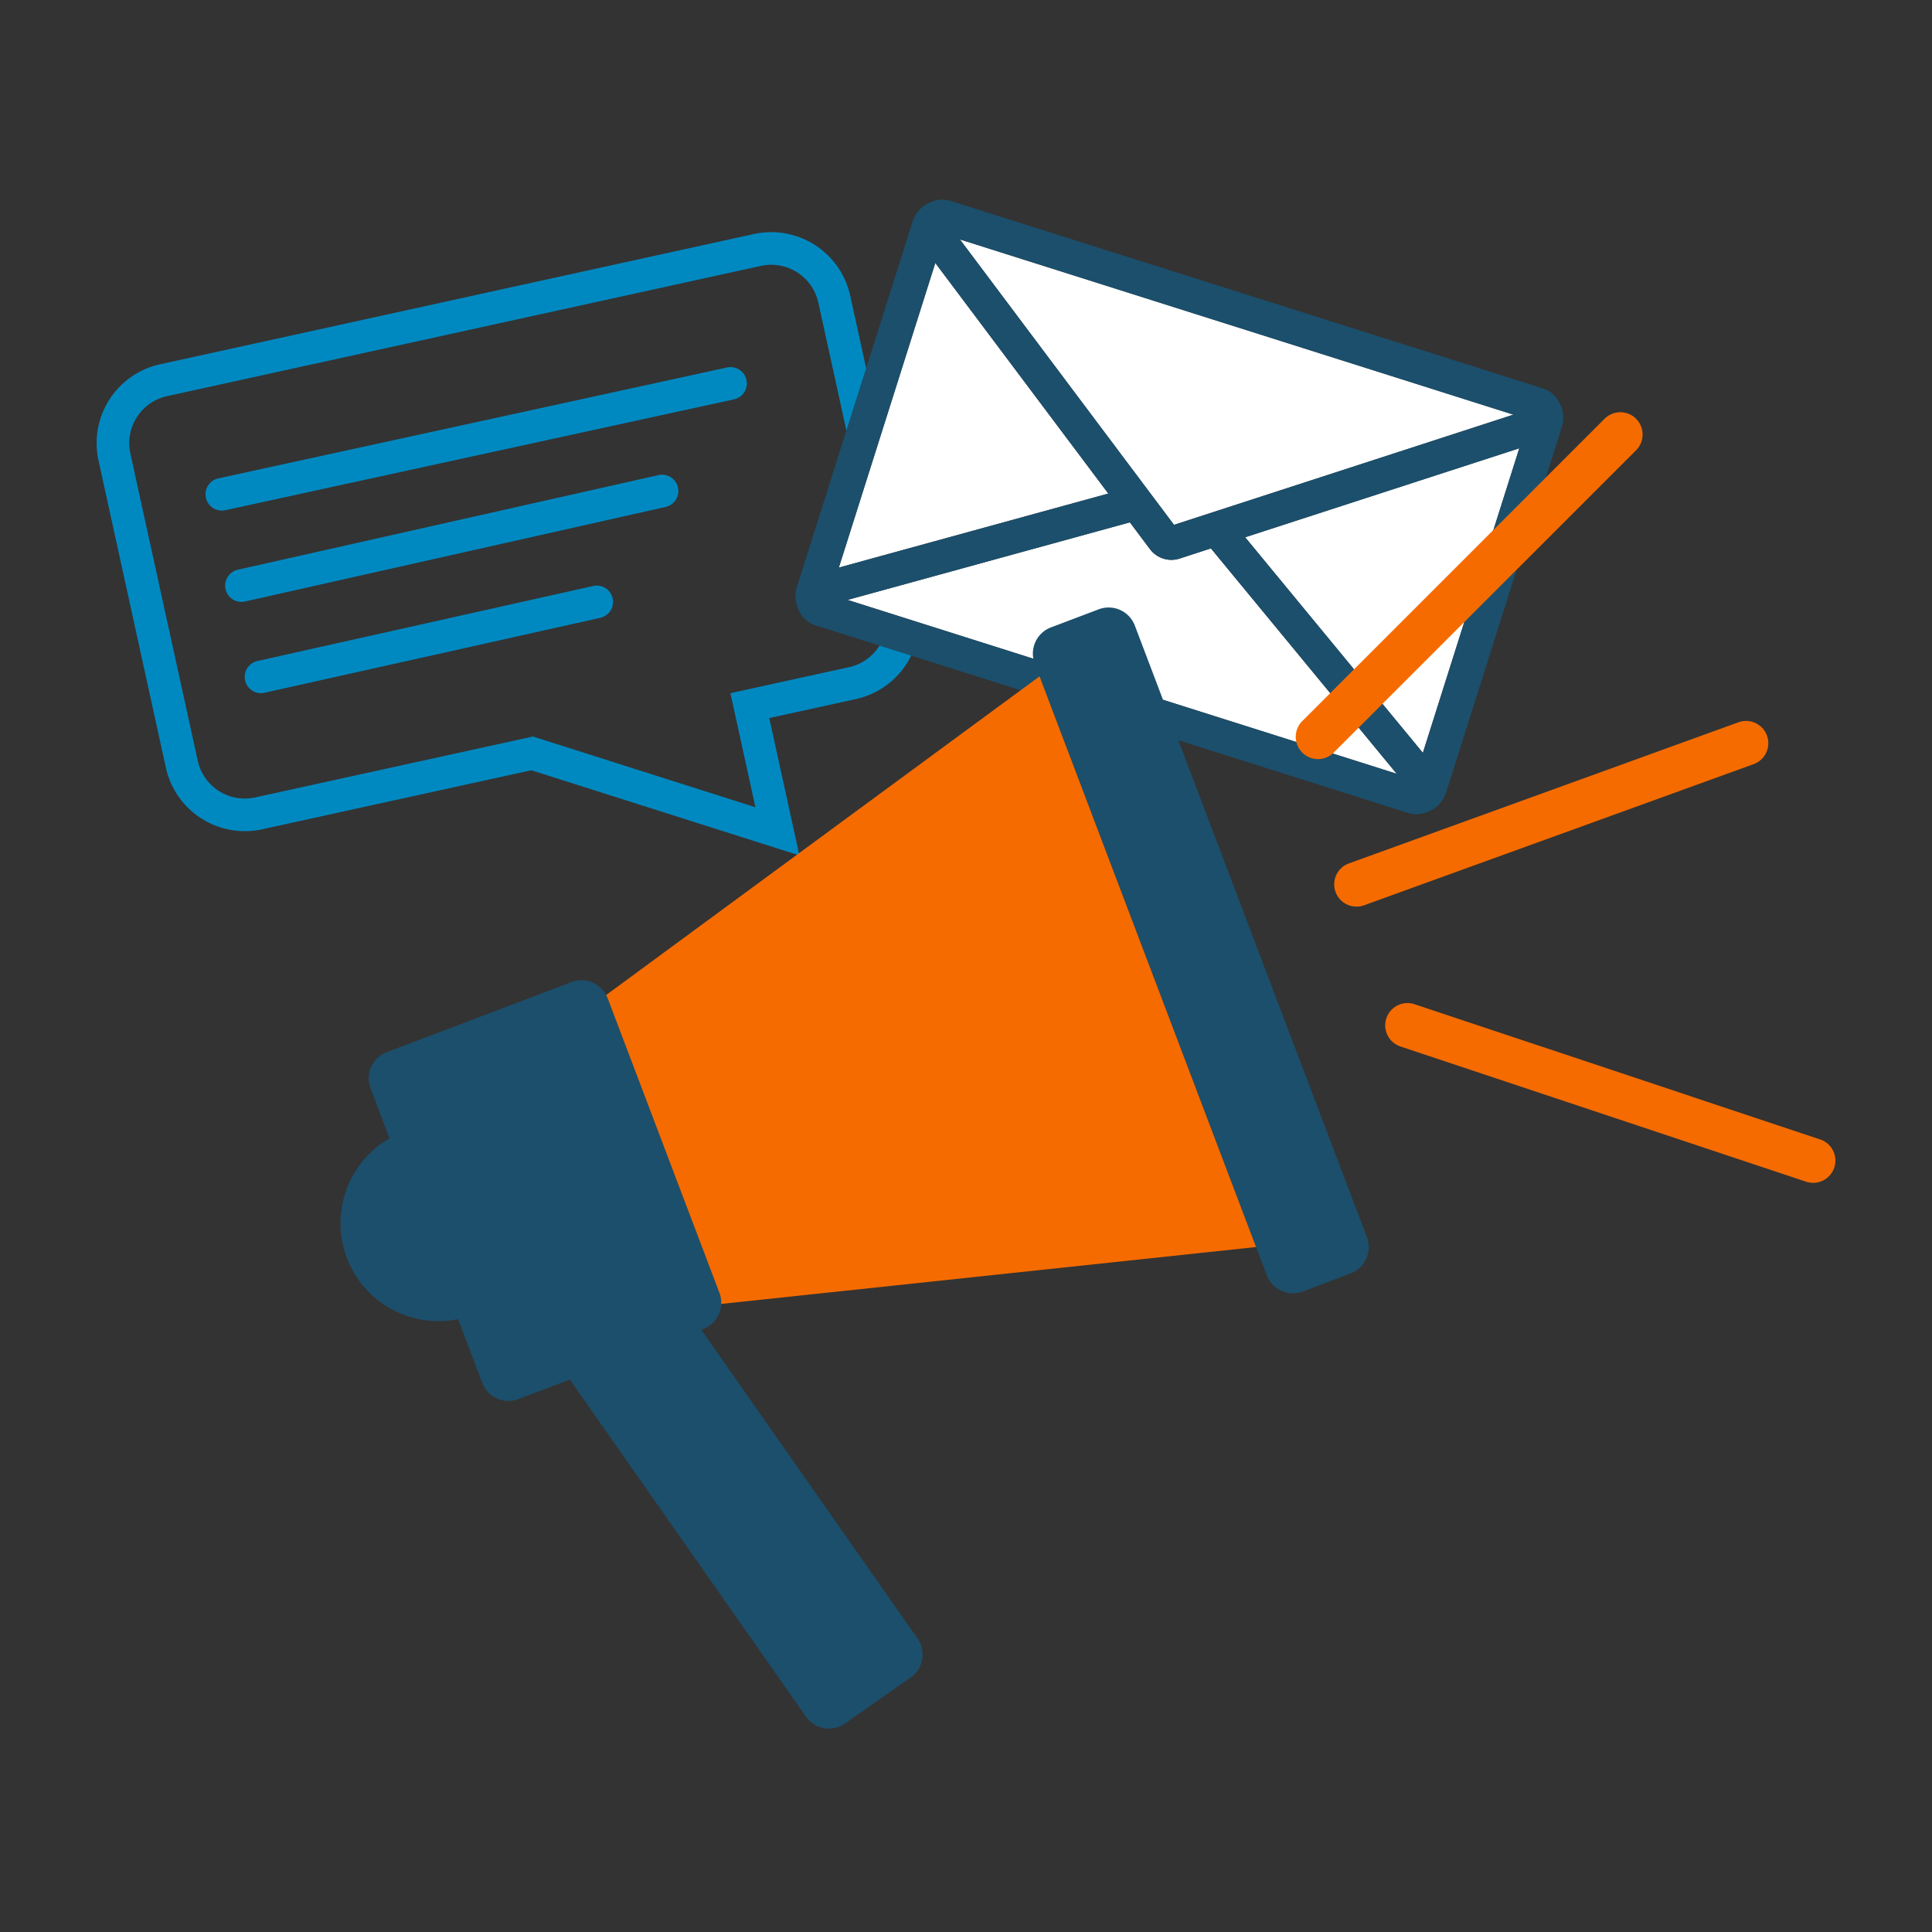
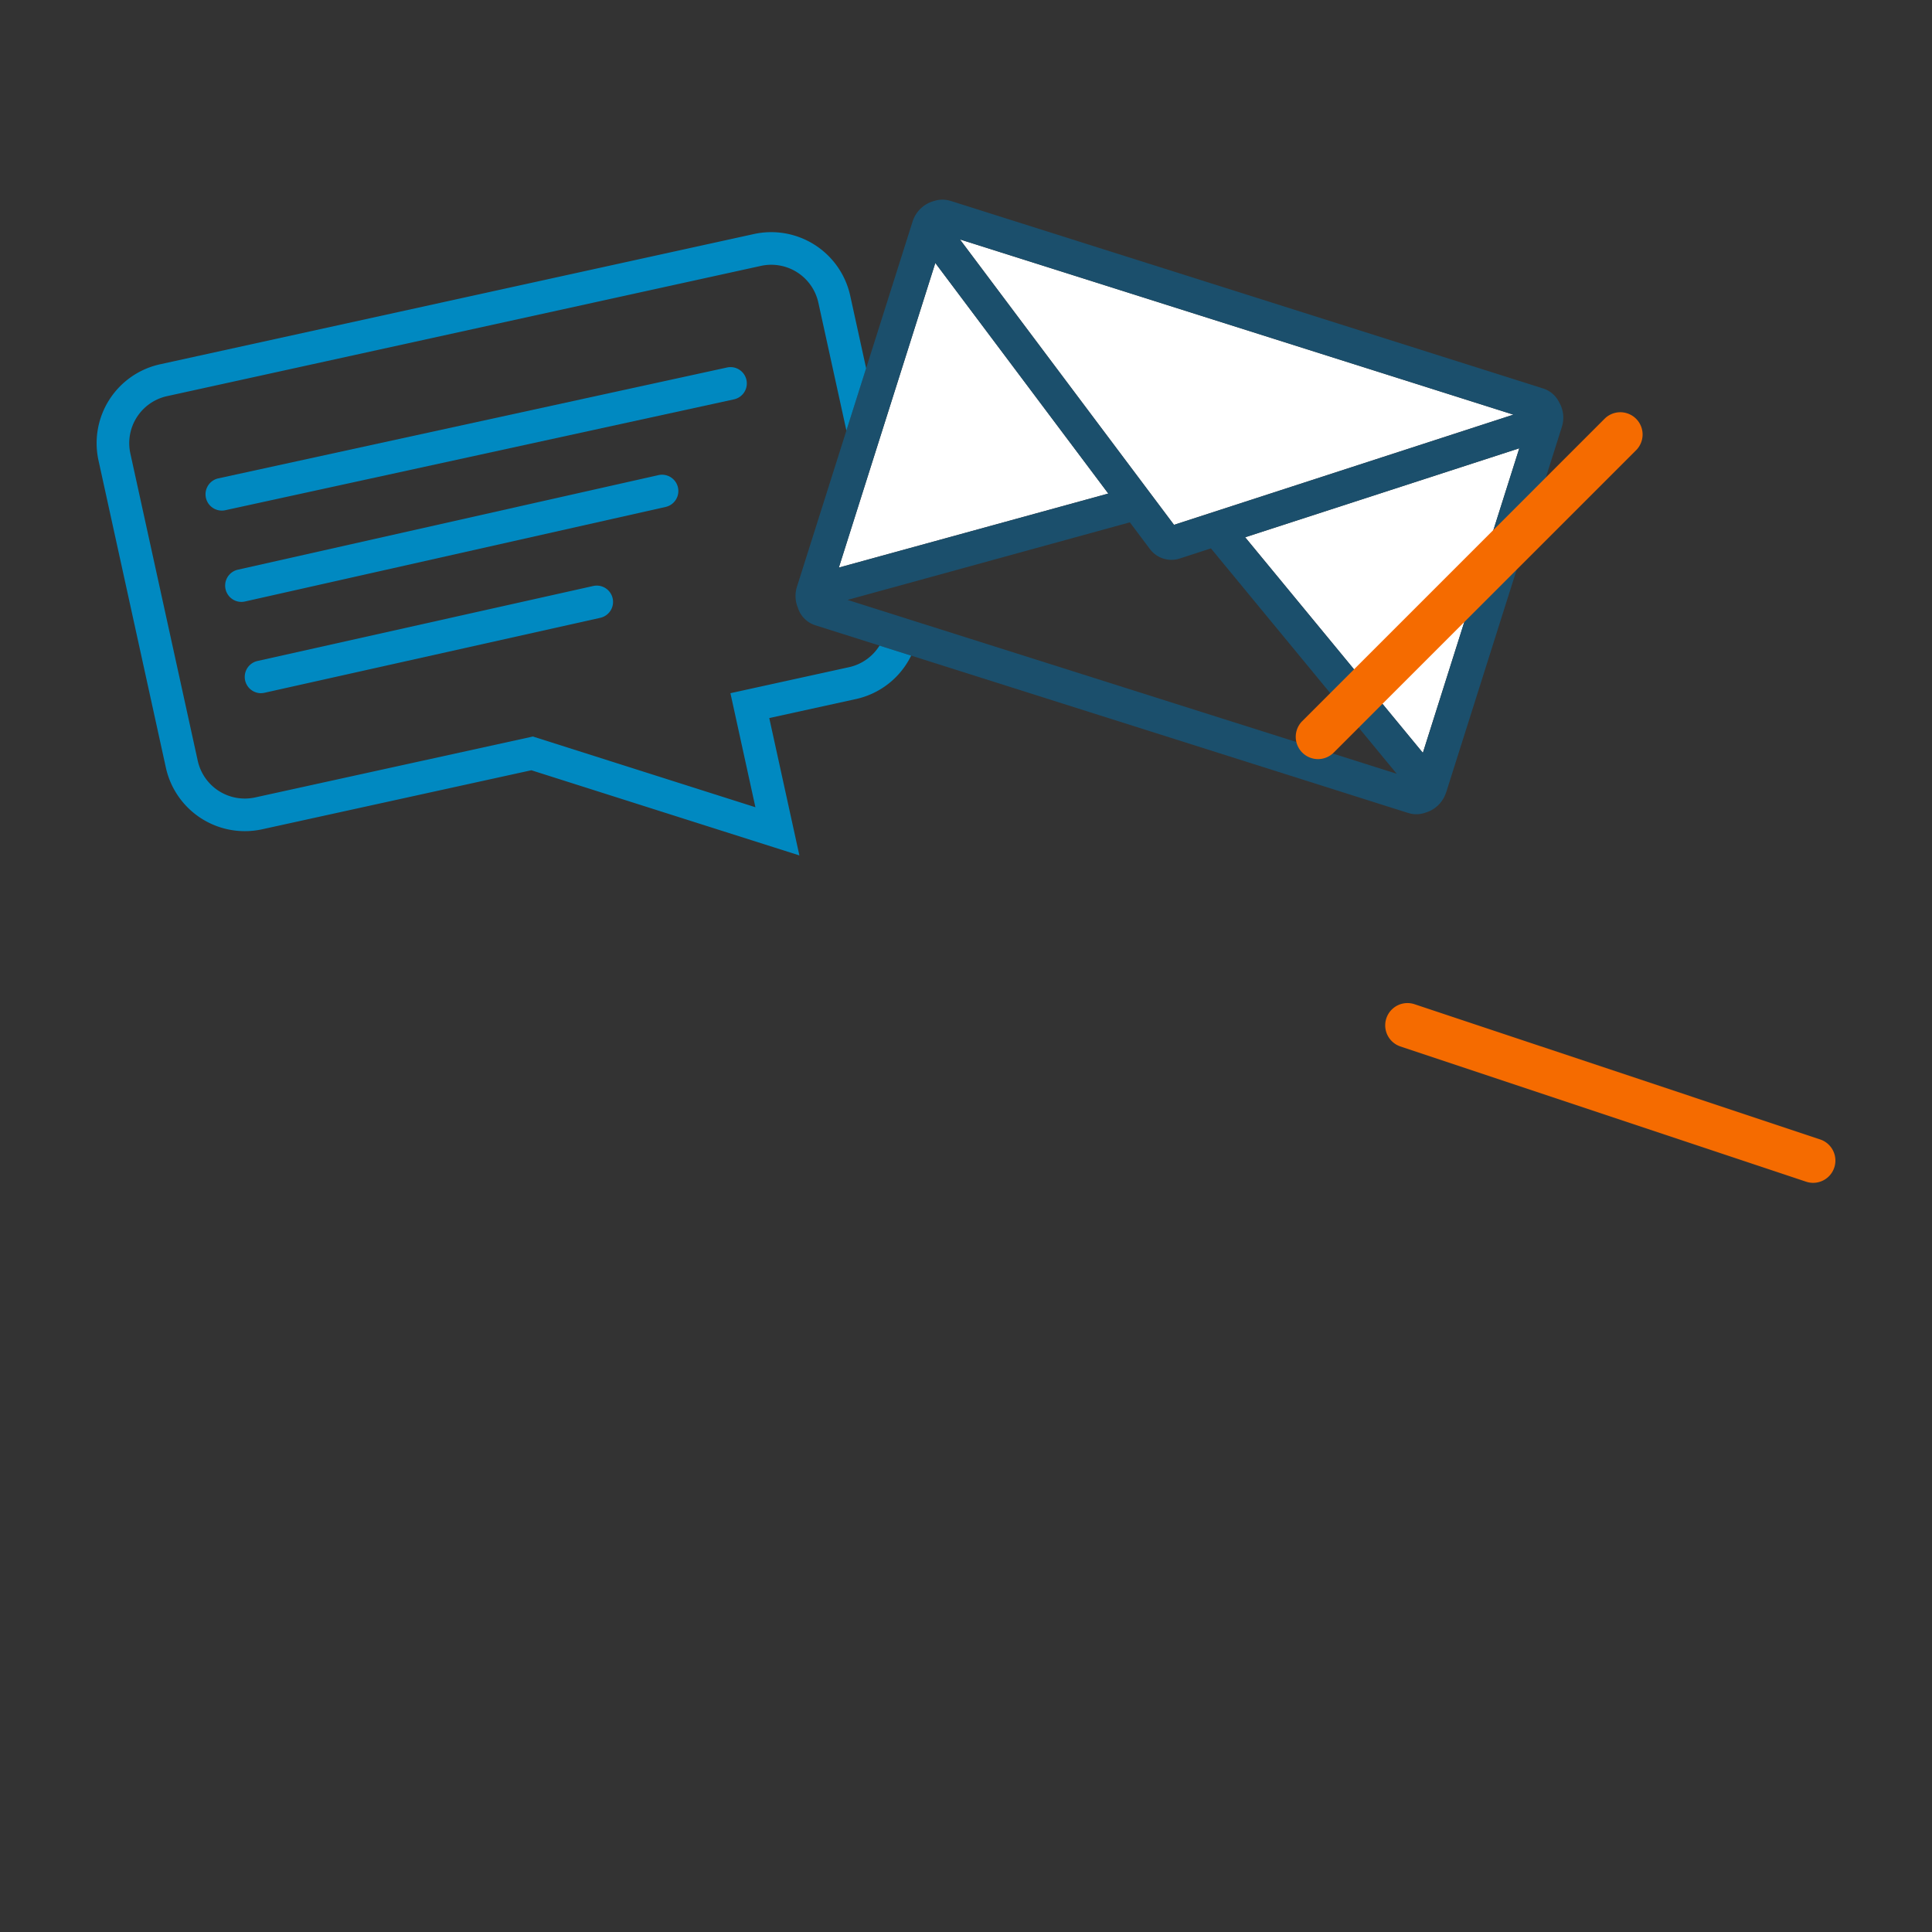
<svg xmlns="http://www.w3.org/2000/svg" width="300" height="300" viewBox="0 0 300 300">
  <rect x="0" y="0" width="300" height="300" fill="#333333" stroke="none" />
  <g id="leg_thcm_aufgabe_marketing-kommunikation" transform="translate(15 30.999)">
    <path id="Pfad_111" data-name="Pfad 111" d="M21.228,51.031a2.532,2.532,0,0,1-.536-5.006L99.681,28.81a2.531,2.531,0,0,1,1.078,4.947L21.77,50.972a2.536,2.536,0,0,1-.542.06" transform="translate(-1.785 -2.745)" fill="#0089c1" />
    <path id="Pfad_112" data-name="Pfad 112" d="M24.587,66.973a2.532,2.532,0,0,1-.553-5L89.353,47.286a2.532,2.532,0,1,1,1.11,4.941L25.145,66.91a2.575,2.575,0,0,1-.558.062" transform="translate(-2.106 -4.509)" fill="#0089c1" />
    <path id="Pfad_113" data-name="Pfad 113" d="M27.946,82.967a2.532,2.532,0,0,1-.549-5L79.55,66.318a2.531,2.531,0,0,1,1.1,4.941L28.5,82.9a2.542,2.542,0,0,1-.554.062" transform="translate(-2.427 -6.326)" fill="#0089c1" />
    <path id="Pfad_114" data-name="Pfad 114" d="M181.447,51.15,148.2,6.827l85.951,27.212Z" transform="translate(-14.149 -0.652)" fill="#fff" />
    <path id="Pfad_115" data-name="Pfad 115" d="M142.4,10.871l26.863,35.806L127.42,58.172Z" transform="translate(-12.165 -1.038)" fill="#fff" />
-     <path id="Pfad_116" data-name="Pfad 116" d="M128.914,67.442,172.752,55.4l3.117,4.154a4.187,4.187,0,0,0,2.831,1.64,4.145,4.145,0,0,0,1.794-.174l4.845-1.573,28.851,35Z" transform="translate(-12.308 -5.289)" fill="#fff" />
    <path id="Pfad_117" data-name="Pfad 117" d="M197.17,56.5,239.74,42.683l-14.974,47.3Z" transform="translate(-18.824 -4.075)" fill="#fff" />
    <path id="Pfad_118" data-name="Pfad 118" d="M221.015,92.042l17.96-56.734a4.771,4.771,0,0,0-.326-3.684c-.017-.033-.042-.06-.061-.092a4.154,4.154,0,0,0-2.512-2.205l-.274-.087,0,0L144.256.254c-.01,0-.02,0-.03-.006L144.06.2a4.152,4.152,0,0,0-2.522,0,4.807,4.807,0,0,0-3.374,3.192L120.2,60.124a4.761,4.761,0,0,0,.15,3.247,4.147,4.147,0,0,0,2.729,2.728l.293.093,0,0,91.546,28.985.016,0,.2.063a4.335,4.335,0,0,0,.755.165,4.135,4.135,0,0,0,1.919-.222,4.881,4.881,0,0,0,.81-.321,4.791,4.791,0,0,0,2.389-2.826M178.753,50.5,145.5,6.176l85.951,27.211ZM141.686,9.834,168.548,45.64,126.711,57.135Zm-13.623,52.32L171.9,50.108l3.117,4.154a4.19,4.19,0,0,0,2.831,1.64,4.131,4.131,0,0,0,1.794-.175l4.845-1.573,28.851,35ZM189.8,52.429l42.571-13.821L217.4,85.9Z" transform="translate(-11.455 0)" fill="#1b4f6c" />
    <path id="Pfad_119" data-name="Pfad 119" d="M121.572,69.781a7.449,7.449,0,0,1-4.736,3.352L98.42,77.172,102.3,94.881,67.749,83.9,24.61,93.361a7.483,7.483,0,0,1-8.905-5.7L5.241,39.947a7.476,7.476,0,0,1,5.7-8.9l92.225-20.228a7.486,7.486,0,0,1,8.905,5.7l4.359,19.872,3.063-9.675-2.475-11.282a12.559,12.559,0,0,0-14.936-9.563L9.857,26.1A12.54,12.54,0,0,0,.295,41.032L10.759,88.746a12.559,12.559,0,0,0,14.936,9.562l41.813-9.17,41.621,13.226-4.678-21.33,13.47-2.954a12.517,12.517,0,0,0,8.564-6.743Z" transform="translate(0 -0.533)" fill="#0089c1" />
-     <path id="Pfad_120" data-name="Pfad 120" d="M176.561,72.82,212.6,167.8a4.352,4.352,0,0,1-2.525,5.612l-7.414,2.812a4.35,4.35,0,0,1-5.612-2.525L161.011,78.719a4.351,4.351,0,0,1,2.525-5.612L170.95,70.3a4.351,4.351,0,0,1,5.611,2.525" transform="translate(-15.345 -6.684)" fill="#1b4f6c" />
-     <path id="Pfad_121" data-name="Pfad 121" d="M131.473,236.213,97.891,188.275l.293-.111a4.351,4.351,0,0,0,2.525-5.611l-17.352-45.74a4.351,4.351,0,0,0-5.611-2.525L49.052,145.174a4.35,4.35,0,0,0-2.525,5.611l2.951,7.779a15.205,15.205,0,0,0,10.648,28.067l3.754,9.893a4.349,4.349,0,0,0,5.611,2.525l7.993-3.032,36.661,52.335a4.351,4.351,0,0,0,6.06,1.067l10.2-7.147a4.35,4.35,0,0,0,1.067-6.059" transform="translate(-3.997 -12.794)" fill="#1b4f6c" />
-     <path id="Pfad_122" data-name="Pfad 122" d="M154.77,81.839,87.458,131.331a4.255,4.255,0,0,1,.251.5l17.352,45.739a4.326,4.326,0,0,1,.279,1.72l83.049-8.837Z" transform="translate(-8.35 -7.813)" fill="#f56b00" />
-     <path id="Pfad_123" data-name="Pfad 123" d="M215.923,118.327a3.458,3.458,0,0,1-1.178-6.71l60.4-21.883a3.458,3.458,0,1,1,2.355,6.5L217.1,118.12a3.469,3.469,0,0,1-1.178.207" transform="translate(-20.285 -8.547)" fill="#f56b00" />
    <path id="Pfad_124" data-name="Pfad 124" d="M287.658,165.838a3.448,3.448,0,0,1-1.094-.178l-63.024-21.009a3.458,3.458,0,0,1,2.186-6.561L288.75,159.1a3.458,3.458,0,0,1-1.093,6.739" transform="translate(-21.116 -13.167)" fill="#f56b00" />
    <path id="Pfad_125" data-name="Pfad 125" d="M209.31,90.355a3.458,3.458,0,0,1-2.445-5.9l46.976-46.977a3.458,3.458,0,0,1,4.89,4.89L211.755,89.342a3.445,3.445,0,0,1-2.445,1.013" transform="translate(-19.653 -3.481)" fill="#f56b00" />
    <rect id="Schutzraum" width="300" height="300" transform="translate(-15 -30.999)" fill="none" />
  </g>
</svg>